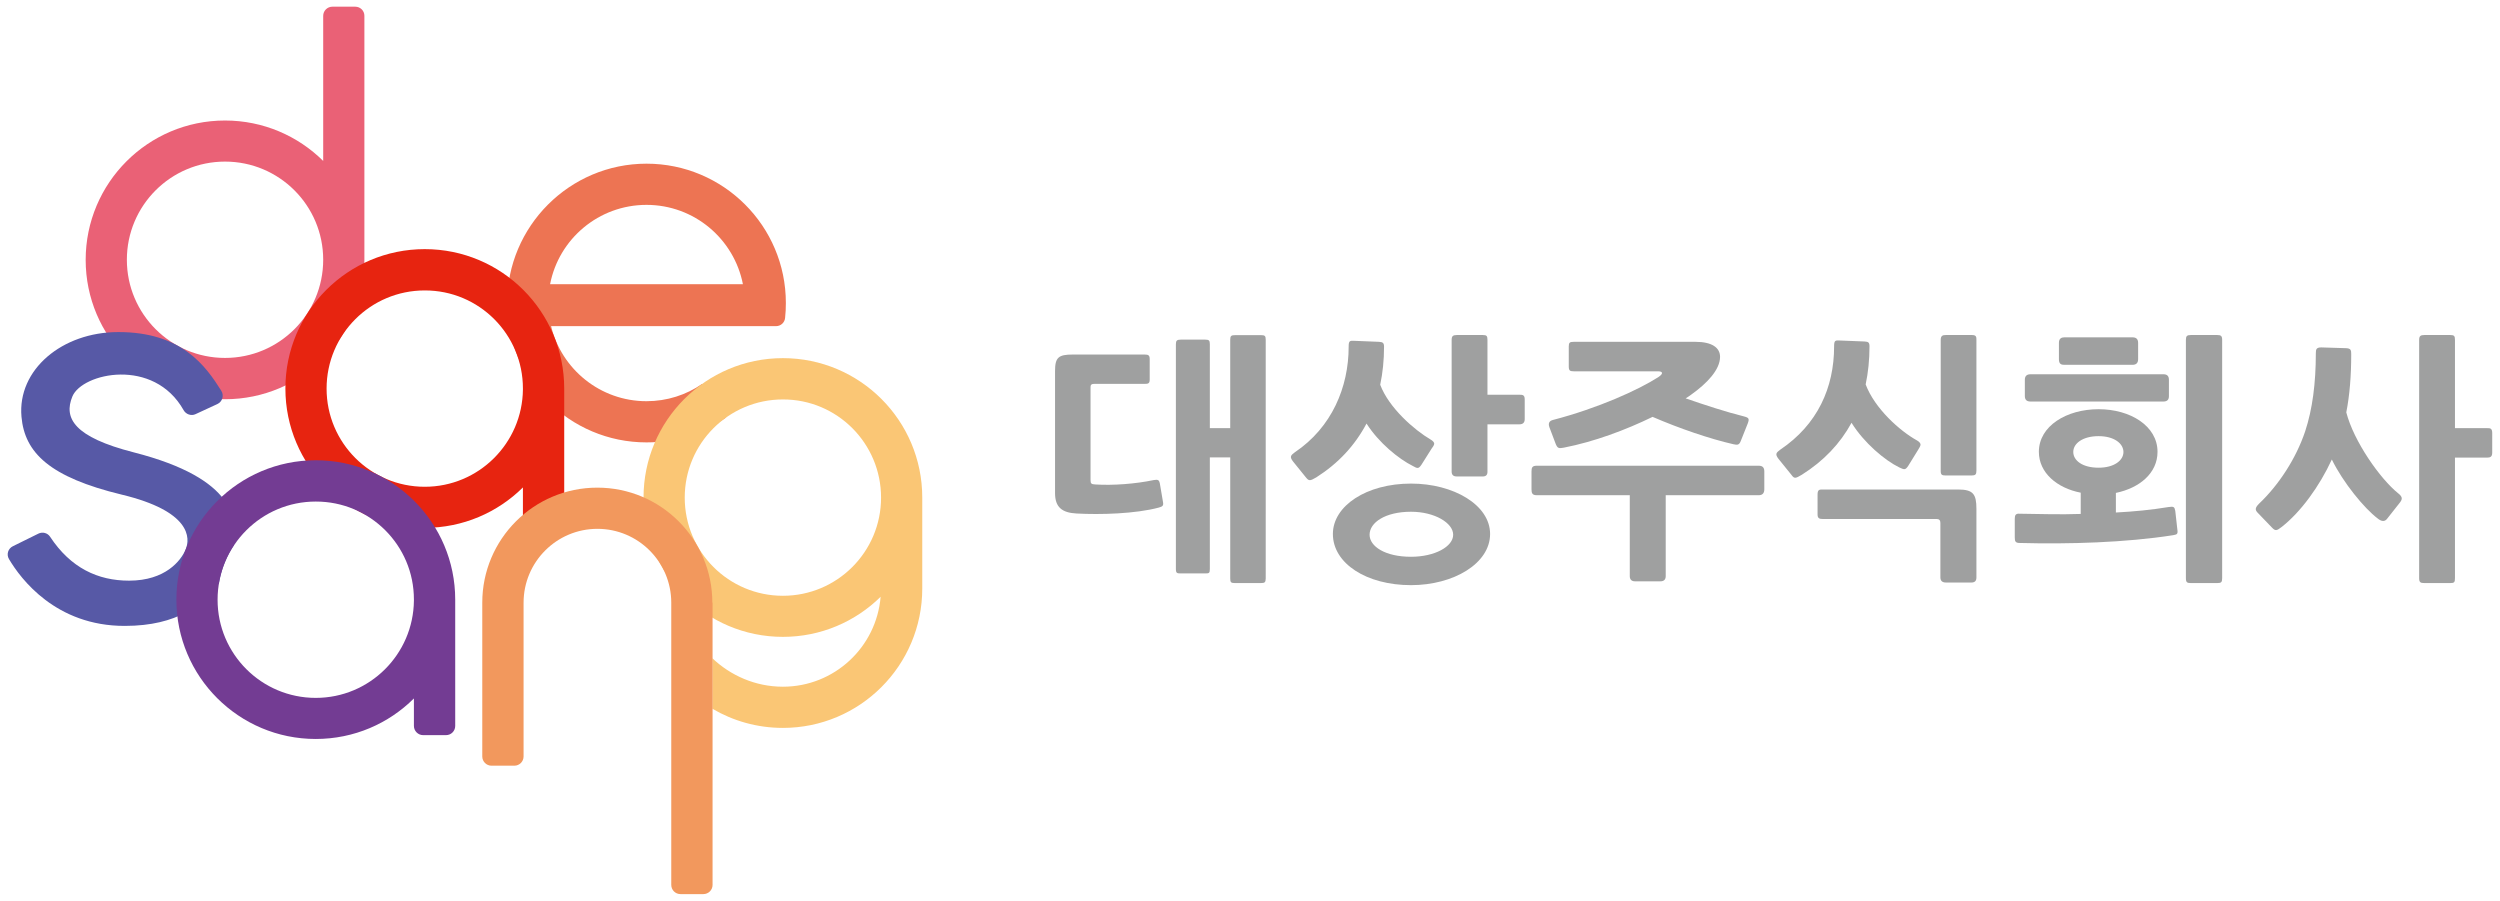
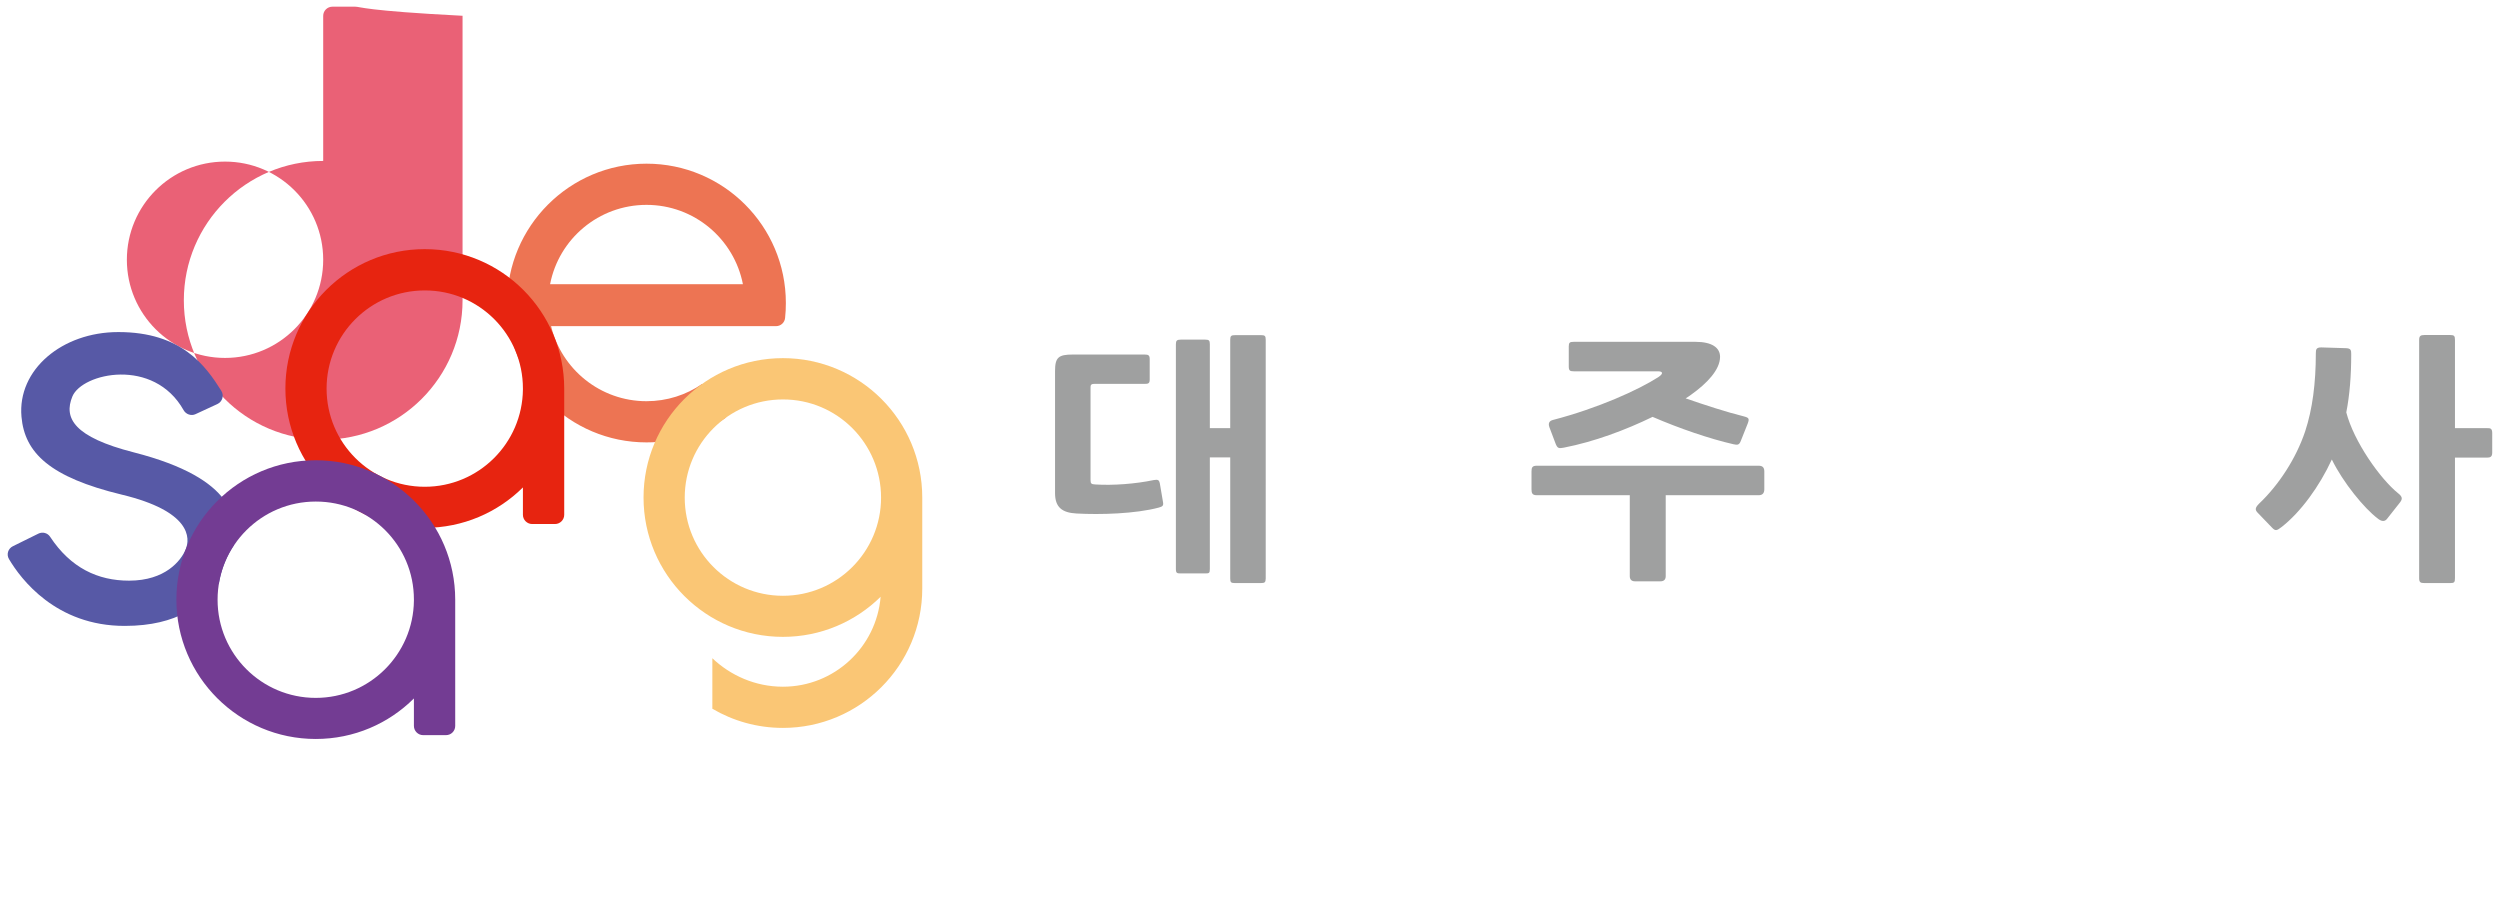
<svg xmlns="http://www.w3.org/2000/svg" version="1.1" id="레이어_1" x="0px" y="0px" viewBox="0 0 228.19 82.2" style="enable-background:new 0 0 228.19 82.2;" xml:space="preserve">
  <style type="text/css">
	.st0{fill:#9FA0A0;}
	.st1{fill:#ED7453;}
	.st2{fill:#FAC675;}
	.st3{fill:#EA6176;}
	.st4{fill:#5759A6;}
	.st5{fill:#E72410;}
	.st6{fill:#F2985D;}
	.st7{fill:#733C93;}
</style>
  <g>
    <g>
      <g>
        <path class="st0" d="M105.77,46.33c-2.12,0.57-5.36,0.66-7.51,0.54c-1.32-0.07-1.96-0.57-1.96-1.86V33.87     c0-1.25,0.31-1.51,1.63-1.51h6.54c0.35,0,0.47,0.07,0.47,0.42v1.86c0,0.35-0.12,0.4-0.47,0.4h-4.6c-0.31,0-0.33,0.14-0.33,0.33     v8.43c0,0.35,0.07,0.4,0.45,0.42c1.6,0.1,3.64-0.05,5.31-0.4c0.4-0.07,0.5-0.02,0.57,0.33l0.28,1.65     C106.22,46.16,106.12,46.23,105.77,46.33z M115.09,53.22h-2.38c-0.35,0-0.42-0.07-0.42-0.42V41.75h-1.86v10.17     c0,0.4-0.07,0.42-0.43,0.42h-2.22c-0.35,0-0.45-0.02-0.45-0.42V31.43c0-0.35,0.1-0.43,0.45-0.43h2.22c0.35,0,0.43,0.07,0.43,0.43     v7.65h1.86v-8.07c0-0.35,0.09-0.42,0.45-0.42h2.36c0.35,0,0.43,0.07,0.43,0.42V52.8C115.52,53.15,115.45,53.22,115.09,53.22z" />
-         <path class="st0" d="M120.15,43.57c-0.59,0.35-0.68,0.33-0.94,0.02l-1.18-1.46c-0.35-0.45-0.21-0.57,0.16-0.85     c3.38-2.27,4.91-5.95,4.91-9.63c0-0.54,0.09-0.57,0.54-0.54l2.22,0.09c0.35,0.02,0.47,0.09,0.47,0.45c0,1.23-0.12,2.38-0.35,3.47     c0.8,2.12,3.12,4.13,4.6,5c0.21,0.12,0.33,0.26,0.33,0.38c0,0.12-0.14,0.33-0.24,0.45l-0.92,1.46c-0.26,0.38-0.35,0.38-0.8,0.12     c-1.28-0.64-3.09-2.1-4.22-3.87C123.67,40.66,122.16,42.29,120.15,43.57z M128.79,53.41c-4.06,0-7.13-1.98-7.13-4.67     c0-2.57,3.07-4.6,7.13-4.6c3.9,0,7.22,1.96,7.22,4.6C136.01,51.43,132.68,53.41,128.79,53.41z M128.79,46.71     c-2.36,0-3.78,0.99-3.78,2.1c0,1.06,1.42,2.01,3.78,2.01c2.19,0,3.85-0.94,3.85-2.01C132.64,47.74,130.96,46.71,128.79,46.71z      M138.7,38.73h-2.93v4.34c0,0.28-0.14,0.42-0.42,0.42h-2.38c-0.31,0-0.47-0.14-0.47-0.45V31.03c0-0.35,0.12-0.45,0.47-0.45h2.38     c0.35,0,0.42,0.09,0.42,0.45v5h2.93c0.28,0,0.47,0.02,0.47,0.42v1.79C139.18,38.56,139.01,38.73,138.7,38.73z" />
        <path class="st0" d="M160.54,45.2h-8.5v7.39c0,0.31-0.17,0.47-0.47,0.47h-2.34c-0.31,0-0.47-0.17-0.47-0.47V45.2h-8.5     c-0.4,0-0.47-0.19-0.47-0.54v-1.63c0-0.35,0.07-0.52,0.47-0.52h20.28c0.33,0,0.5,0.16,0.5,0.52v1.63     C161.04,45.01,160.87,45.2,160.54,45.2z M154.38,36.01c-0.16,0.12-0.33,0.24-0.52,0.35c1.63,0.57,3.78,1.27,5.33,1.65     c0.45,0.12,0.5,0.21,0.33,0.66l-0.61,1.53c-0.16,0.45-0.33,0.42-0.68,0.35c-2.19-0.5-4.93-1.44-7.39-2.5     c-2.46,1.2-5.33,2.27-8.1,2.81c-0.47,0.09-0.57,0.05-0.73-0.31l-0.59-1.56c-0.12-0.35-0.02-0.57,0.33-0.66     c4.08-1.06,7.81-2.74,9.63-3.92c0.47-0.31,0.4-0.52-0.05-0.52h-7.69c-0.35,0-0.45-0.07-0.45-0.45v-1.82     c0-0.35,0.09-0.42,0.45-0.42h11.12c1.51,0,2.24,0.54,2.24,1.37C157,33.75,155.8,35,154.38,36.01z" />
-         <path class="st0" d="M164.47,43.33c-0.59,0.35-0.69,0.38-0.95,0.02l-1.18-1.46c-0.35-0.45-0.21-0.57,0.16-0.85     c3.4-2.29,4.91-5.66,4.91-9.42c0-0.54,0.09-0.57,0.54-0.54l2.24,0.09c0.35,0.02,0.45,0.09,0.45,0.45c0,1.23-0.12,2.38-0.35,3.47     c0.83,2.2,3.12,4.25,4.7,5.12c0.21,0.12,0.31,0.26,0.31,0.38c0,0.12-0.14,0.33-0.21,0.45l-0.92,1.49     c-0.26,0.38-0.35,0.35-0.8,0.14c-1.32-0.64-3.23-2.24-4.37-4.08C167.96,40.5,166.45,42.08,164.47,43.33z M179.95,53.17h-2.34     c-0.33,0-0.5-0.16-0.5-0.47v-4.98c0-0.24-0.12-0.35-0.35-0.35h-10.41c-0.26,0-0.45-0.05-0.45-0.4v-1.84     c0-0.45,0.19-0.45,0.45-0.45h12.37c1.39,0,1.68,0.42,1.68,1.77v6.26C180.4,53.01,180.26,53.17,179.95,53.17z M179.95,43.4h-2.36     c-0.35,0-0.45-0.07-0.45-0.42V31.03c0-0.4,0.19-0.45,0.47-0.45H180c0.4,0,0.4,0.19,0.4,0.45v11.92     C180.4,43.31,180.31,43.4,179.95,43.4z" />
-         <path class="st0" d="M198.35,48.85c-4.32,0.68-9.56,0.83-14,0.71c-0.38,0-0.45-0.14-0.45-0.5v-1.7c0-0.35,0.09-0.5,0.45-0.47     c1.79,0.02,3.68,0.09,5.57,0.02v-1.94c-2.17-0.42-3.82-1.82-3.82-3.73c0-2.36,2.53-3.89,5.45-3.89c2.9,0,5.38,1.53,5.38,3.89     c0,1.94-1.63,3.3-3.8,3.75v1.79c1.68-0.09,3.23-0.24,4.81-0.5c0.47-0.07,0.54-0.02,0.61,0.35l0.19,1.7     C198.82,48.81,198.65,48.78,198.35,48.85z M197.47,36.65h-12.13c-0.35,0-0.52-0.16-0.52-0.5v-1.49c0-0.33,0.17-0.5,0.52-0.5     h12.13c0.33,0,0.5,0.16,0.5,0.5v1.51C197.97,36.49,197.8,36.65,197.47,36.65z M194.64,33.3h-6.21c-0.26,0-0.5-0.05-0.5-0.5v-1.51     c0-0.4,0.24-0.5,0.5-0.5h6.21c0.35,0,0.52,0.16,0.52,0.52v1.46C195.16,33.13,194.99,33.3,194.64,33.3z M191.55,39.81     c-1.44,0-2.31,0.66-2.31,1.44c0,0.78,0.83,1.44,2.31,1.44c1.42,0,2.27-0.66,2.27-1.44C193.81,40.47,192.96,39.81,191.55,39.81z      M202.38,53.22h-2.41c-0.35,0-0.45-0.07-0.45-0.45V31.03c0-0.35,0.09-0.45,0.45-0.45h2.41c0.35,0,0.45,0.09,0.45,0.45v21.74     C202.83,53.15,202.74,53.22,202.38,53.22z" />
        <path class="st0" d="M217.87,47.37c-0.21,0.26-0.5,0.24-0.85-0.05c-1.2-0.9-3.16-3.28-4.18-5.38c-1.13,2.46-2.86,4.82-4.58,6.16     c-0.45,0.35-0.57,0.38-0.87,0.07l-1.3-1.35c-0.26-0.26-0.28-0.45,0.09-0.83c1.82-1.72,3.4-4.15,4.23-6.63     c0.66-2.01,0.97-4.37,0.97-7.13c0-0.35,0.05-0.52,0.5-0.52l2.26,0.07c0.45,0.02,0.47,0.19,0.47,0.57c0,1.94-0.14,3.71-0.45,5.29     c0.68,2.64,3.09,6.07,4.74,7.39c0.45,0.35,0.38,0.57,0.09,0.92L217.87,47.37z M227.01,41.77h-2.93v11c0,0.38-0.07,0.45-0.42,0.45     h-2.38c-0.35,0-0.47-0.07-0.47-0.45V31.03c0-0.35,0.12-0.45,0.47-0.45h2.38c0.35,0,0.42,0.09,0.42,0.45v8.05h2.93     c0.28,0,0.47,0,0.47,0.45v1.79C227.48,41.7,227.29,41.77,227.01,41.77z" />
      </g>
    </g>
    <g>
      <g>
        <path class="st1" d="M71.73,27.66c0-7.03-5.7-12.72-12.72-12.72c-7.01,0-12.72,5.71-12.72,12.72c0,7.03,5.7,12.72,12.72,12.72     c2.68,0,5.18-0.83,7.23-2.25l-2.16-3.08c-1.44,0.99-3.19,1.57-5.07,1.57c-4.22,0-7.76-2.92-8.71-6.85h20.53     c0.43,0,0.79-0.32,0.83-0.75C71.71,28.58,71.73,28.12,71.73,27.66z M50.21,25.94c0.8-4.13,4.44-7.24,8.8-7.24s7.99,3.11,8.8,7.24     H50.21z" />
        <path class="st2" d="M71.46,32.69c-7.03,0-12.72,5.7-12.72,12.72c0,7.03,5.7,12.72,12.72,12.72c3.48,0,6.63-1.4,8.92-3.66     c-0.38,4.6-4.23,8.21-8.92,8.21c-2.53,0-4.8-1.04-6.44-2.6v4.61c1.89,1.11,4.09,1.75,6.44,1.75c7.02,0,12.72-5.69,12.72-12.72     v-8.31v0C84.18,38.39,78.49,32.69,71.46,32.69z M80.42,45.42c0,4.95-4.01,8.96-8.96,8.96c-4.95,0-8.96-4.01-8.96-8.96     c0-4.95,4.01-8.96,8.96-8.96C76.41,36.45,80.42,40.47,80.42,45.42L80.42,45.42z" />
-         <path class="st3" d="M32.42,0.61h-2.08c-0.46,0-0.84,0.37-0.84,0.84v13.24c-2.3-2.28-5.47-3.69-8.96-3.69     c-7.03,0-12.72,5.7-12.72,12.72c0,7.03,5.7,12.72,12.72,12.72c7.03,0,12.72-5.7,12.72-12.72c0,0,0,0,0,0V1.44     C33.26,0.98,32.89,0.61,32.42,0.61z M20.54,32.67c-4.95,0-8.96-4.01-8.96-8.96c0-4.95,4.01-8.96,8.96-8.96     c4.95,0,8.96,4.01,8.96,8.96C29.5,28.66,25.49,32.67,20.54,32.67z" />
+         <path class="st3" d="M32.42,0.61h-2.08c-0.46,0-0.84,0.37-0.84,0.84v13.24c-7.03,0-12.72,5.7-12.72,12.72c0,7.03,5.7,12.72,12.72,12.72c7.03,0,12.72-5.7,12.72-12.72c0,0,0,0,0,0V1.44     C33.26,0.98,32.89,0.61,32.42,0.61z M20.54,32.67c-4.95,0-8.96-4.01-8.96-8.96c0-4.95,4.01-8.96,8.96-8.96     c4.95,0,8.96,4.01,8.96,8.96C29.5,28.66,25.49,32.67,20.54,32.67z" />
        <g>
          <path class="st4" d="M12.21,41.29c-5.44-1.39-6.43-3.12-5.6-5.11c0.9-2.14,7.42-3.59,10.15,1.26c0.21,0.38,0.7,0.55,1.09,0.36      l1.99-0.92c0.46-0.21,0.63-0.78,0.36-1.21c-1.42-2.26-3.61-5.37-9.41-5.36c-5.12,0-9.21,3.43-8.83,7.73      c0.29,3.29,2.58,5.52,9.16,7.11c6.27,1.51,6.29,3.94,5.81,5.04c-0.42,0.97-1.82,2.81-5.15,2.81c-2.85,0-5.33-1.16-7.21-4.01      c-0.23-0.35-0.69-0.47-1.07-0.28l-2.33,1.15c-0.44,0.22-0.6,0.75-0.35,1.17c1.07,1.81,4.28,6.11,10.57,6.1      c4.86,0,7.18-1.98,8.59-3.88c0.21-1.28,0.69-2.48,1.38-3.51C21.65,47.53,21.66,43.71,12.21,41.29z" />
        </g>
        <path class="st5" d="M38.77,22.74c-7.03,0-12.72,5.7-12.72,12.72c0,7.03,5.7,12.72,12.72,12.72c3.49,0,6.66-1.41,8.96-3.69v2.5     c0,0.46,0.38,0.84,0.84,0.84h2.09c0.46,0,0.84-0.38,0.84-0.84V35.46C51.49,28.43,45.8,22.74,38.77,22.74z M47.73,35.46     L47.73,35.46l0,0.09c-0.05,4.91-4.04,8.88-8.96,8.88c-4.95,0-8.96-4.01-8.96-8.96c0-4.95,4.01-8.96,8.96-8.96     C43.72,26.5,47.73,30.51,47.73,35.46L47.73,35.46z" />
-         <path class="st6" d="M65.02,55.01c0-5.8-4.7-10.5-10.5-10.5s-10.5,4.7-10.5,10.5v0l0,0v14.04c0,0.46,0.38,0.84,0.84,0.84h2.09     c0.46,0,0.84-0.38,0.84-0.84V55.01c0-3.72,3.02-6.74,6.74-6.74c3.72,0,6.74,3.02,6.74,6.74v25.76c0,0.46,0.37,0.84,0.84,0.84     h2.09c0.46,0,0.84-0.37,0.84-0.84V55.01L65.02,55.01z" />
        <path class="st7" d="M28.82,42.01c-7.03,0-12.72,5.7-12.72,12.72c0,7.03,5.7,12.72,12.72,12.72c3.5,0,6.66-1.41,8.96-3.7v2.51     c0,0.46,0.38,0.84,0.84,0.84h2.09c0.46,0,0.84-0.37,0.84-0.84V54.73C41.55,47.71,35.85,42.01,28.82,42.01z M37.78,54.73v0.09     c-0.05,4.91-4.04,8.88-8.96,8.88c-4.95,0-8.96-4.01-8.96-8.96c0-4.95,4.01-8.96,8.96-8.96C33.77,45.77,37.79,49.78,37.78,54.73     L37.78,54.73z" />
      </g>
    </g>
  </g>
</svg>